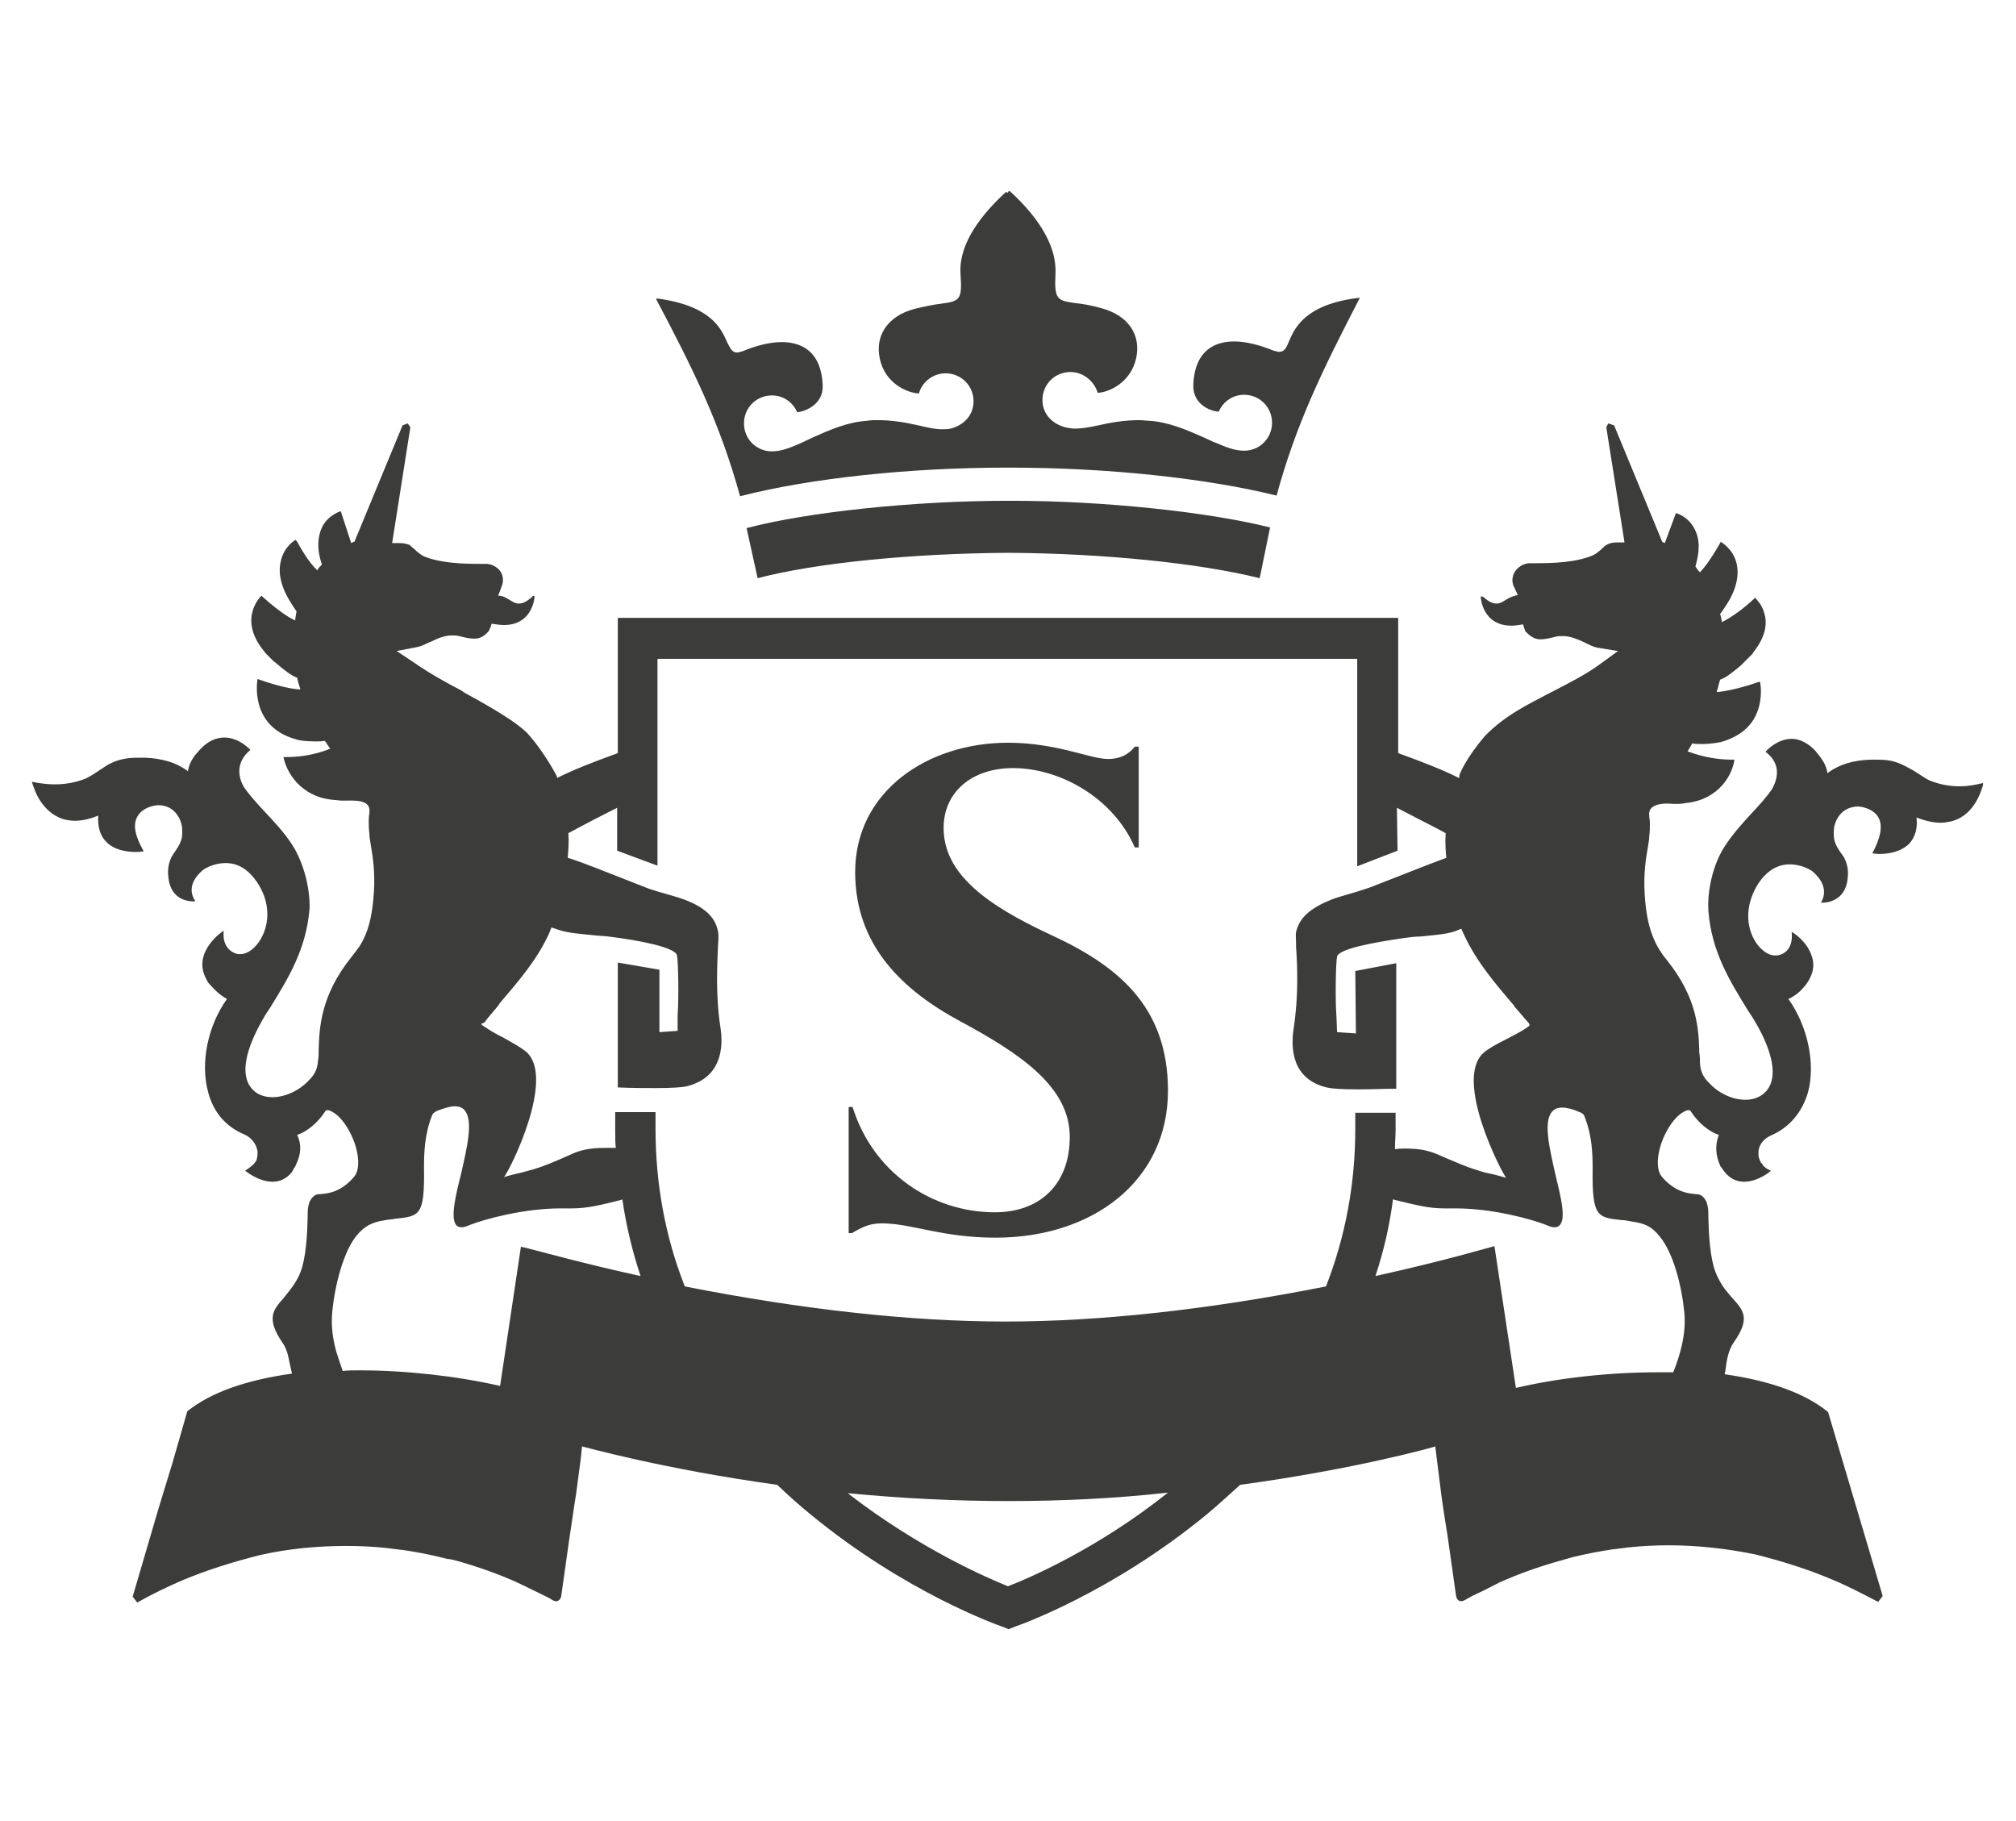
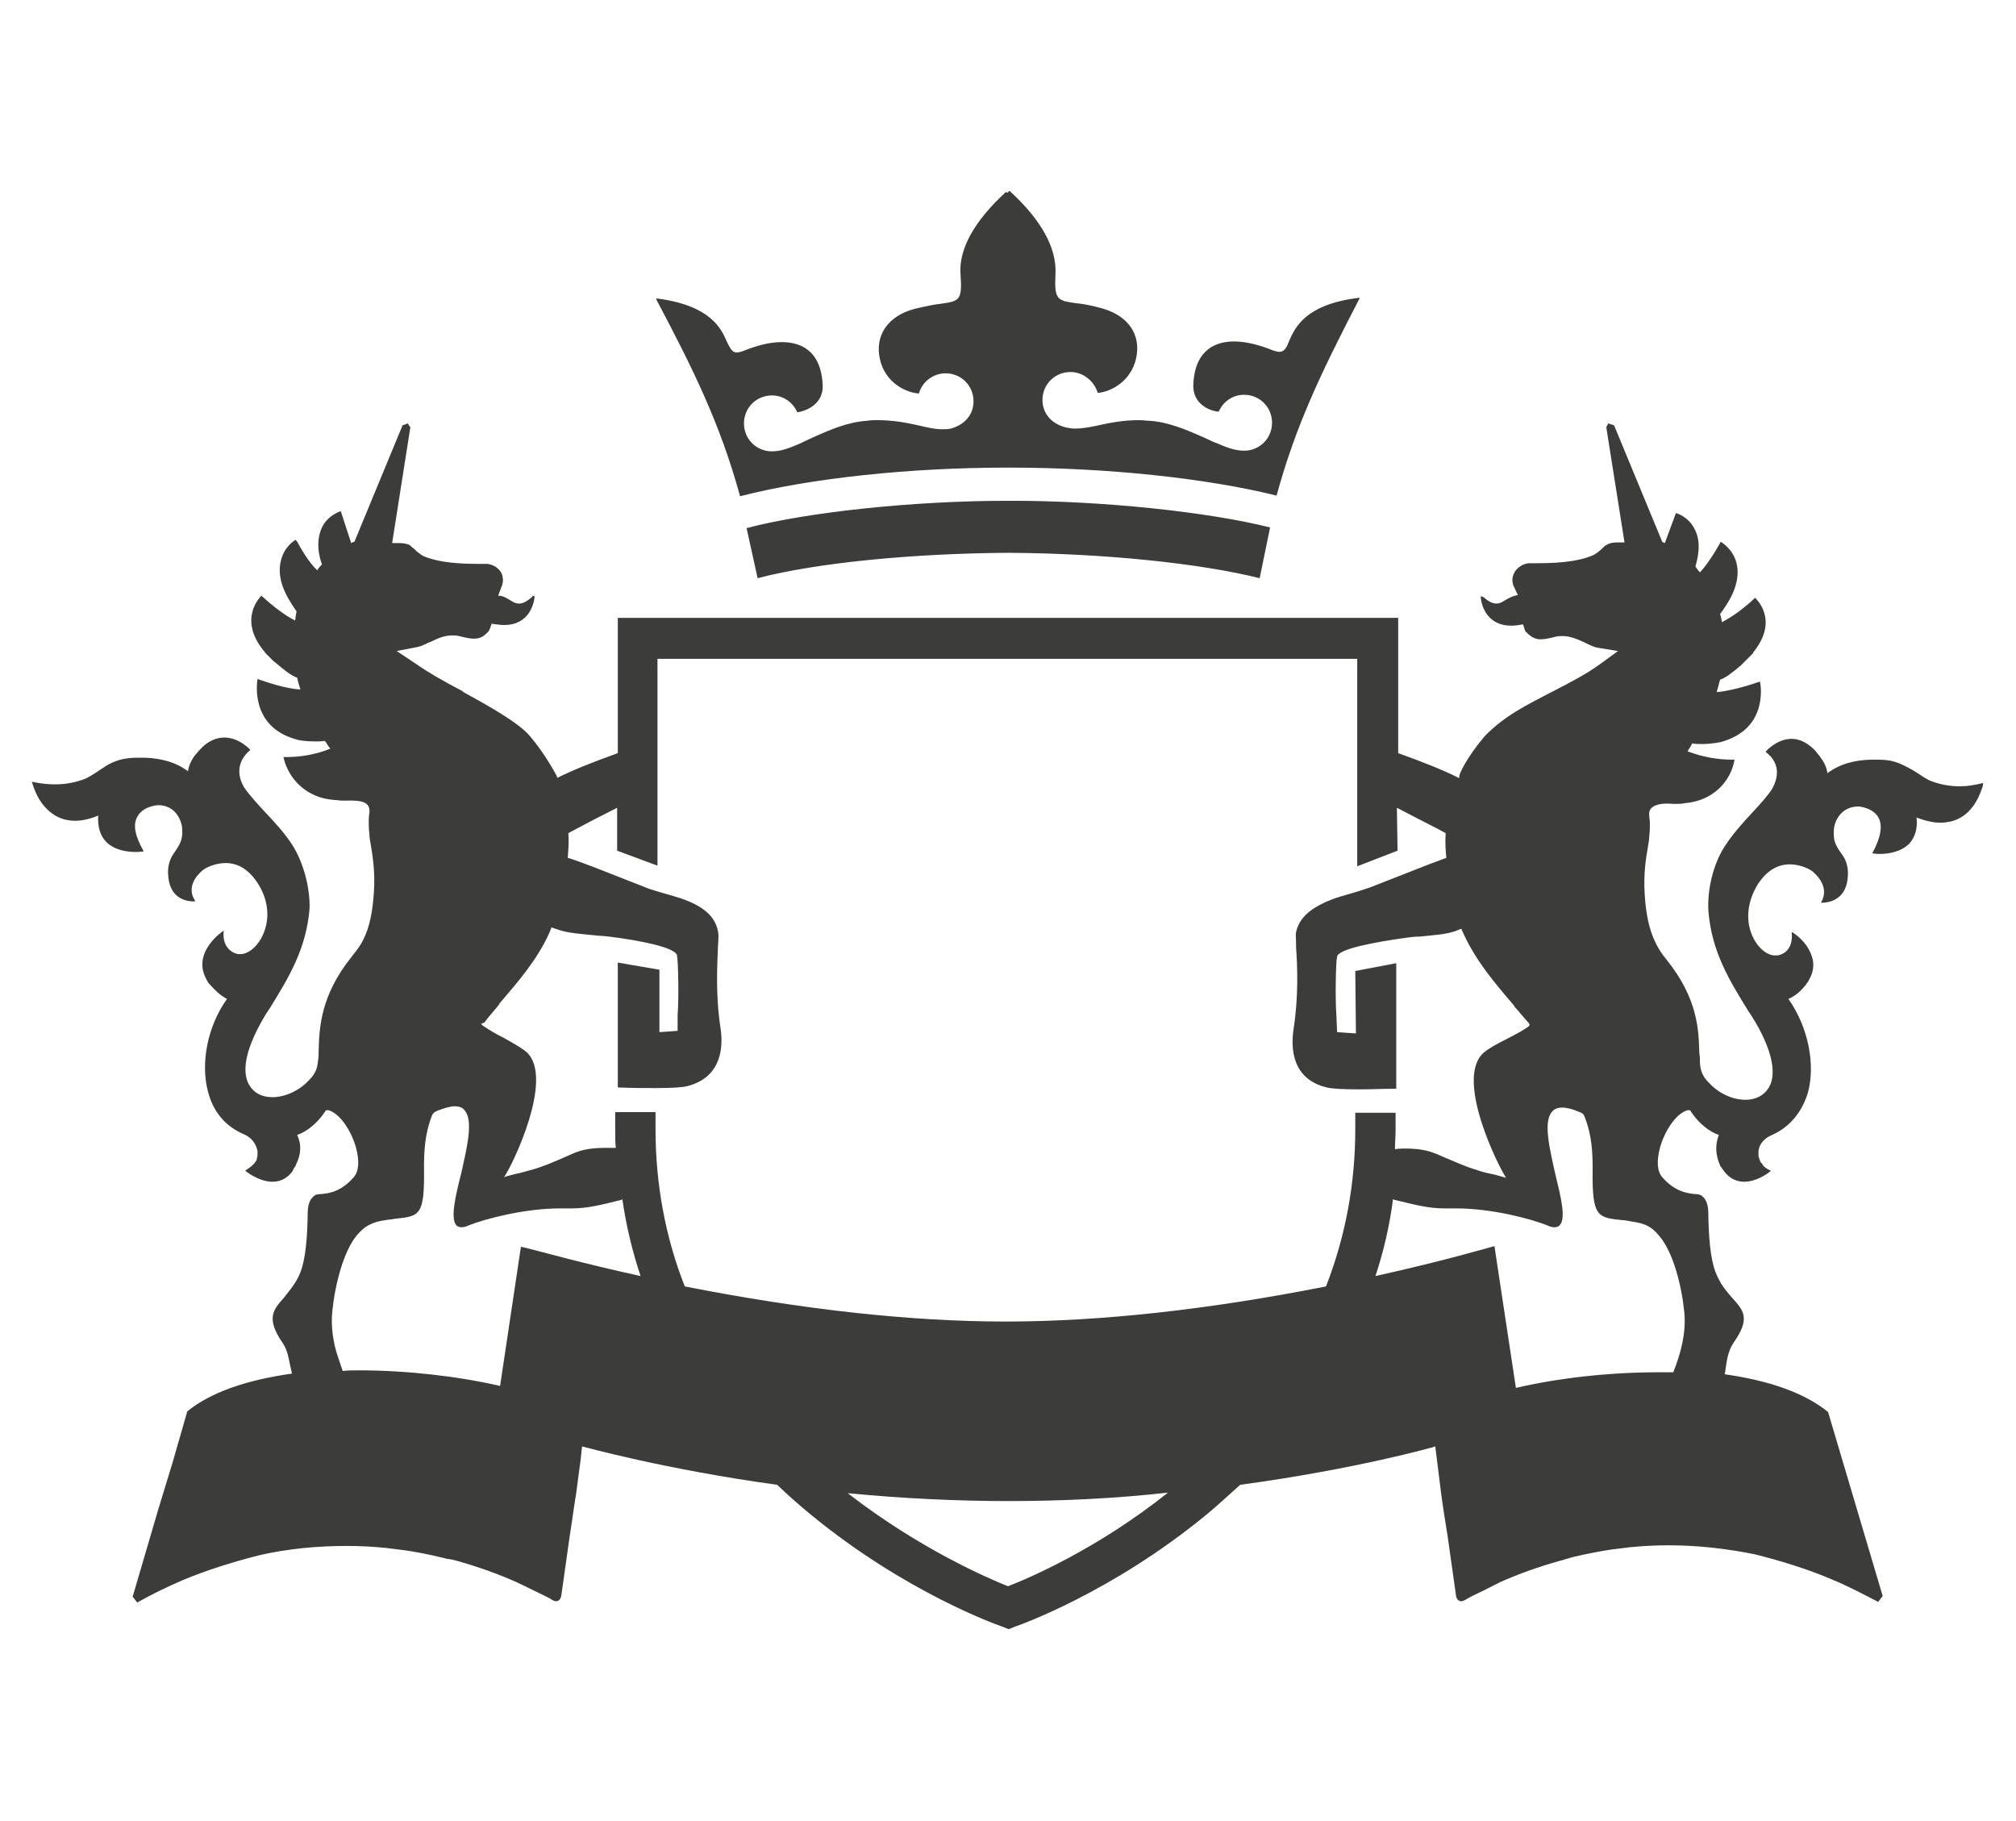
<svg xmlns="http://www.w3.org/2000/svg" version="1.1" id="Layer_1" x="0px" y="0px" viewBox="0 0 31 28" style="enable-background:new 0 0 31 28;" xml:space="preserve">
  <style type="text/css">
	.st0{fill:#3C3C3B;}
</style>
  <g>
    <g>
      <g>
        <path class="st0" d="M15.48,7.19h0.05c1.48,0,3.01,0.16,4.1,0.43l0,0l0,0c0.3-1.1,0.7-1.92,1.28-3.04c0,0-0.02,0-0.02,0     c-0.82,0.1-0.98,0.46-1.07,0.67c-0.04,0.1-0.07,0.16-0.15,0.16c-0.02,0-0.05-0.01-0.09-0.02c-0.22-0.09-0.43-0.14-0.6-0.14     c-0.27,0-0.6,0.11-0.63,0.65c-0.02,0.31,0.25,0.42,0.39,0.43c0.07-0.16,0.22-0.26,0.39-0.26c0.24,0,0.43,0.19,0.43,0.43     c0,0.24-0.19,0.43-0.43,0.43c-0.15,0-0.29-0.06-0.43-0.12L18.67,6.8c-0.04-0.02-0.15-0.07-0.15-0.07     c-0.27-0.12-0.55-0.24-0.84-0.26c-0.05,0-0.11-0.01-0.16-0.01c-0.25,0-0.45,0.04-0.63,0.08c-0.14,0.03-0.25,0.05-0.36,0.05     c-0.05,0-0.1-0.01-0.15-0.02c-0.22-0.06-0.35-0.22-0.35-0.42c0-0.24,0.19-0.43,0.43-0.43c0.19,0,0.36,0.13,0.42,0.32     c0.19-0.01,0.51-0.17,0.59-0.53c0.08-0.36-0.12-0.66-0.53-0.77c-0.17-0.05-0.31-0.07-0.41-0.08c-0.27-0.04-0.32-0.05-0.3-0.45     c0.02-0.39-0.21-0.82-0.7-1.27l-0.02,0L15.5,2.96l-0.02,0l-0.01-0.01c-0.49,0.45-0.73,0.88-0.7,1.27c0.03,0.4-0.02,0.41-0.3,0.45     c-0.1,0.01-0.24,0.04-0.41,0.08c-0.41,0.11-0.61,0.41-0.53,0.77c0.08,0.37,0.41,0.52,0.6,0.53c0.05-0.18,0.22-0.31,0.41-0.31     c0.24,0,0.43,0.19,0.43,0.43c0,0.2-0.13,0.36-0.35,0.42C14.58,6.6,14.53,6.6,14.48,6.6c-0.11,0-0.23-0.03-0.36-0.06     c-0.18-0.04-0.38-0.08-0.63-0.08c-0.05,0-0.1,0-0.16,0.01c-0.3,0.02-0.57,0.14-0.84,0.26L12.3,6.82     c-0.14,0.06-0.28,0.12-0.43,0.12c-0.24,0-0.43-0.19-0.43-0.43c0-0.24,0.19-0.43,0.43-0.43c0.17,0,0.32,0.1,0.39,0.26     c0.14-0.02,0.41-0.13,0.39-0.43c-0.03-0.54-0.36-0.65-0.63-0.65c-0.18,0-0.38,0.05-0.6,0.14c-0.04,0.01-0.06,0.02-0.09,0.02     c-0.07,0-0.1-0.06-0.15-0.16c-0.09-0.21-0.25-0.56-1.07-0.67c-0.01,0-0.02,0-0.02,0.01c0.56,1.06,0.98,1.9,1.29,3.03     C12.47,7.35,14,7.19,15.48,7.19z M15.51,7.7h0.06c1.38,0,3.01,0.17,3.96,0.41l-0.16,0.78l0,0c-0.92-0.23-2.39-0.38-3.84-0.39     l-0.01,0l-0.03,0c-1.45,0.01-2.92,0.15-3.84,0.39l-0.17-0.77c0.95-0.25,2.59-0.42,4.01-0.42h0.01L15.51,7.7z M22.44,11.93l0,0.03     l-0.01,0c-0.26-0.13-0.57-0.25-0.93-0.38l0-2.08h-6l-6,0l0,2.08c-0.39,0.14-0.69,0.26-0.93,0.38l-0.01-0.03     c0,0-0.17-0.33-0.41-0.61c-0.16-0.2-0.66-0.48-1.01-0.67L7.1,10.62c-0.25-0.13-0.5-0.27-0.73-0.43L6.1,10.01l0.31-0.06     c0.06-0.01,0.12-0.04,0.18-0.07l0.03-0.01c0.1-0.05,0.21-0.1,0.33-0.1c0.03,0,0.07,0,0.11,0.01c0.08,0.02,0.16,0.04,0.23,0.04     c0.05,0,0.12-0.01,0.19-0.08l0.03-0.03c0.01-0.01,0.04-0.08,0.05-0.12c0.07,0.01,0.13,0.02,0.19,0.02c0.39,0,0.46-0.33,0.47-0.43     c0-0.01,0-0.01-0.01-0.02c-0.01,0-0.03,0.01-0.03,0.02c-0.08,0.07-0.14,0.1-0.2,0.1c-0.06,0-0.1-0.03-0.15-0.06     c-0.05-0.03-0.1-0.06-0.16-0.06H7.66L7.72,9c0.01-0.03,0.02-0.08,0.01-0.12C7.72,8.77,7.61,8.68,7.49,8.67l-0.1,0     c-0.28,0-0.62-0.01-0.88-0.12C6.47,8.53,6.44,8.5,6.41,8.48L6.38,8.45L6.37,8.44C6.34,8.42,6.32,8.4,6.3,8.38     C6.25,8.36,6.21,8.35,6.13,8.35l-0.1,0l0.28-1.78L6.27,6.51L6.19,6.54L5.45,8.33c-0.01,0-0.03,0.01-0.05,0.02L5.24,7.86     c0,0-0.18,0.05-0.28,0.23C4.88,8.25,4.87,8.45,4.95,8.68C4.92,8.71,4.89,8.74,4.88,8.77C4.74,8.64,4.62,8.42,4.57,8.33     C4.55,8.31,4.55,8.3,4.55,8.3c-0.01,0-0.18,0.1-0.23,0.32C4.27,8.81,4.32,9.03,4.48,9.28C4.51,9.33,4.54,9.37,4.56,9.4     C4.55,9.46,4.54,9.5,4.54,9.54c0,0-0.18-0.07-0.52-0.38c0,0-0.37,0.34,0.03,0.84c0.01,0.01,0.02,0.02,0.03,0.04l0.02,0.02     c0.03,0.03,0.06,0.06,0.1,0.1l0.05,0.04c0.13,0.11,0.23,0.19,0.32,0.22c0.01,0.06,0.03,0.12,0.05,0.18c-0.02,0-0.21,0-0.66-0.16     c0,0.01-0.14,0.73,0.6,0.93c0.02,0.01,0.13,0.03,0.29,0.03c0.06,0,0.11,0,0.14-0.01l0.02,0.02c0.02,0.03,0.04,0.07,0.07,0.1     c0,0-0.28,0.13-0.67,0.13l-0.05,0c0,0.02,0.08,0.43,0.51,0.6c0.07,0.03,0.16,0.05,0.27,0.06c0.04,0,0.08,0.01,0.12,0.01     c0.02,0,0.06,0,0.06,0c0.26-0.01,0.38,0.03,0.36,0.19c0,0-0.01,0.07-0.01,0.11c0,0.06,0,0.13,0.01,0.21     c0,0.05,0.01,0.1,0.02,0.16c0.03,0.18,0.07,0.42,0.05,0.73c-0.02,0.32-0.07,0.55-0.16,0.73c-0.05,0.11-0.13,0.2-0.19,0.28     c-0.47,0.59-0.49,1.08-0.5,1.43c0,0.06,0,0.11-0.01,0.16c-0.01,0.16-0.08,0.24-0.14,0.3l-0.01,0.01     c-0.14,0.15-0.36,0.25-0.55,0.25c-0.17,0-0.29-0.07-0.36-0.19c-0.13-0.23-0.03-0.61,0.26-1.09l0.06-0.09     c0.29-0.47,0.56-0.91,0.61-1.53C4.77,13.66,4.67,13.27,4.5,13c-0.12-0.19-0.28-0.36-0.43-0.52c-0.12-0.13-0.24-0.26-0.32-0.38     c-0.07-0.12-0.15-0.36,0.1-0.57c0,0-0.17-0.19-0.4-0.19c-0.13,0-0.26,0.06-0.37,0.18c-0.03,0.03-0.05,0.06-0.08,0.09     c-0.06,0.08-0.1,0.17-0.11,0.25c-0.01-0.01-0.02-0.02-0.04-0.03c-0.22-0.15-0.49-0.18-0.67-0.18c-0.07,0-0.15,0-0.22,0.01     c-0.16,0.02-0.28,0.08-0.38,0.15c-0.03,0.02-0.05,0.03-0.09,0.06c-0.06,0.04-0.11,0.07-0.17,0.1c-0.15,0.06-0.31,0.09-0.47,0.09     c-0.1,0-0.22-0.01-0.36-0.04c0,0,0.01,0.04,0.03,0.09c0.05,0.15,0.19,0.41,0.47,0.49c0.05,0.01,0.1,0.02,0.16,0.02     c0.12,0,0.24-0.03,0.36-0.08c-0.01,0.17,0.03,0.31,0.12,0.4c0.12,0.13,0.32,0.16,0.46,0.16c0.07,0,0.11-0.01,0.12-0.01     c-0.13-0.23-0.17-0.4-0.1-0.53c0.09-0.17,0.32-0.18,0.32-0.18c0.28,0,0.36,0.25,0.37,0.34c0.01,0.17,0,0.22-0.14,0.42     c-0.06,0.09-0.09,0.22-0.07,0.35l0,0.01c0.04,0.34,0.31,0.36,0.39,0.36c0.01,0,0.02,0,0.02-0.01c-0.17-0.26,0.12-0.47,0.13-0.48     c0.06-0.04,0.19-0.1,0.34-0.1c0.19,0,0.35,0.1,0.48,0.29c0.19,0.28,0.21,0.6,0.07,0.86c-0.08,0.15-0.21,0.25-0.32,0.25     c-0.01,0-0.02,0-0.04,0c-0.06-0.01-0.25-0.08-0.22-0.36c-0.02,0.01-0.49,0.33-0.27,0.74l0.01,0.02c0.01,0.02,0.02,0.04,0.04,0.06     l0.01,0.01c0.07,0.08,0.15,0.16,0.26,0.22c-0.3,0.42-0.41,0.99-0.29,1.43c0.08,0.31,0.27,0.53,0.55,0.65     c0.12,0.05,0.19,0.15,0.21,0.26c0,0.01,0,0.02,0,0.04c0,0.02,0,0.04-0.01,0.07l0,0.01c0,0.01-0.01,0.02-0.01,0.03l-0.01,0.01     c-0.01,0.01-0.01,0.02-0.03,0.04C3.85,17.95,3.81,17.97,3.77,18c0,0,0.2,0.17,0.42,0.17c0.12,0,0.22-0.05,0.3-0.15     C4.5,18,4.51,17.99,4.52,17.96l0.01-0.01c0,0,0.02-0.03,0.02-0.04c0.08-0.16,0.09-0.31,0.02-0.46c0.15-0.05,0.31-0.18,0.43-0.36     c0-0.01,0.01-0.02,0.03-0.02c0,0,0.01,0,0.02,0c0.18,0.05,0.35,0.32,0.42,0.56c0.06,0.21,0.05,0.38-0.03,0.47     c-0.2,0.23-0.39,0.25-0.51,0.26c-0.04,0-0.08,0.01-0.09,0.02c-0.11,0.08-0.11,0.21-0.11,0.36c-0.01,0.42-0.05,0.71-0.14,0.89     c-0.07,0.14-0.16,0.24-0.23,0.33c-0.16,0.18-0.27,0.31-0.02,0.68c0.05,0.07,0.08,0.15,0.1,0.25l0.01,0.05     c0.01,0.04,0.02,0.1,0.04,0.18c-0.71,0.1-1.25,0.29-1.61,0.58L2.65,22.5l-0.22,0.72l-0.39,1.33l0.07,0.09     c0.23-0.13,0.46-0.24,0.69-0.34C3.18,24.14,3.6,24.01,4,23.91c0.44-0.1,0.89-0.14,1.33-0.14c0.2,0,0.4,0.01,0.6,0.03     c0.08,0.01,0.16,0.02,0.24,0.03l0.01,0c0.21,0.03,0.42,0.07,0.62,0.12l0.08,0.02C6.93,23.97,7.03,24,7.03,24     c0.32,0.09,0.63,0.2,0.92,0.33c0,0,0.19,0.09,0.35,0.17c0.1,0.05,0.17,0.08,0.19,0.1c0.02,0.01,0.04,0.02,0.06,0.02     c0.04,0,0.07-0.03,0.08-0.08l0.13-0.92c0.03-0.18,0.06-0.42,0.1-0.66l0.07-0.53l0.02-0.19c0.05,0.01,1.26,0.35,3,0.59     c0.19,0.18,0.36,0.33,0.52,0.46c1.46,1.2,2.88,1.7,2.94,1.72l0.1,0.04l0.1-0.04c0.06-0.02,1.48-0.52,2.94-1.72     c0.17-0.14,0.33-0.29,0.52-0.46c1.77-0.24,2.98-0.58,3-0.59l0.09,0.72c0.03,0.23,0.07,0.47,0.1,0.66l0.13,0.92     c0.01,0.05,0.04,0.08,0.08,0.08c0.02,0,0.04-0.01,0.06-0.02c0.02-0.01,0.08-0.05,0.19-0.1c0.13-0.06,0.28-0.14,0.34-0.17     c0.29-0.13,0.6-0.24,0.92-0.33l0.04-0.01c0.03-0.01,0.06-0.02,0.1-0.03l0.07-0.02c0.21-0.05,0.42-0.09,0.62-0.12l0.01,0     c0.08-0.01,0.16-0.02,0.24-0.03c0.2-0.02,0.4-0.03,0.6-0.03c0.44,0,0.89,0.05,1.33,0.14c0.4,0.1,0.82,0.23,1.19,0.39     c0.22,0.09,0.45,0.21,0.7,0.34l0.07-0.09l-0.84-2.83c-0.36-0.29-0.89-0.48-1.59-0.58l0.01-0.05c0.02-0.15,0.04-0.31,0.13-0.44     c0.26-0.37,0.15-0.49-0.02-0.68c-0.08-0.09-0.16-0.18-0.23-0.33c-0.09-0.18-0.13-0.47-0.14-0.89c0-0.15,0-0.28-0.11-0.36     c-0.02-0.01-0.05-0.02-0.09-0.02c-0.11-0.01-0.31-0.03-0.51-0.26c-0.08-0.09-0.09-0.26-0.03-0.47c0.07-0.24,0.24-0.51,0.42-0.56     c0.01,0,0.01,0,0.02,0c0.02,0,0.03,0.01,0.03,0.02c0.12,0.18,0.28,0.31,0.43,0.36c-0.06,0.16-0.05,0.31,0.02,0.47     c0,0.01,0.01,0.02,0.02,0.03l0.02,0.03c0.01,0.01,0.02,0.03,0.03,0.04c0.08,0.1,0.18,0.15,0.3,0.15c0.21,0,0.41-0.16,0.41-0.17     c-0.05-0.02-0.08-0.04-0.12-0.08c0-0.01-0.01-0.01-0.01-0.02c0-0.01-0.01-0.01-0.02-0.02l-0.01-0.02     c-0.01-0.01-0.01-0.03-0.02-0.05c-0.01-0.02-0.01-0.04-0.01-0.07c0-0.01,0-0.02,0-0.04c0.01-0.11,0.09-0.2,0.21-0.25     c0.27-0.12,0.46-0.35,0.55-0.65c0.12-0.44,0-1.02-0.3-1.44c0.11-0.05,0.19-0.12,0.26-0.21l0.01-0.01     c0.01-0.02,0.03-0.04,0.04-0.06l0.01-0.02c0.09-0.16,0.08-0.31-0.01-0.47c-0.09-0.16-0.25-0.26-0.26-0.26     c0.03,0.28-0.14,0.35-0.22,0.36c-0.01,0-0.02,0-0.04,0c-0.11,0-0.24-0.1-0.32-0.25c-0.14-0.26-0.11-0.58,0.07-0.86     c0.13-0.19,0.29-0.29,0.48-0.29c0.15,0,0.28,0.06,0.34,0.1c0.01,0.01,0.3,0.22,0.14,0.49c0,0,0.01,0,0.02,0     c0.08,0,0.35-0.03,0.39-0.36l0-0.01c0.02-0.13-0.01-0.26-0.07-0.35c-0.14-0.19-0.15-0.25-0.14-0.42     c0.01-0.09,0.09-0.34,0.38-0.34c0.01,0,0.23,0.02,0.31,0.18c0.06,0.12,0.03,0.3-0.1,0.54c0.01,0,0.05,0.01,0.11,0.01     c0.14,0,0.33-0.03,0.46-0.16c0.09-0.1,0.13-0.24,0.11-0.4c0.13,0.05,0.26,0.08,0.37,0.08c0.05,0,0.11-0.01,0.16-0.02     c0.29-0.07,0.42-0.34,0.47-0.49c0.02-0.05,0.03-0.09,0.02-0.1c-0.12,0.03-0.24,0.05-0.35,0.05c-0.17,0-0.32-0.03-0.47-0.09     c-0.06-0.03-0.12-0.07-0.18-0.11c-0.03-0.02-0.05-0.03-0.08-0.05c-0.11-0.06-0.23-0.13-0.38-0.15c-0.07-0.01-0.15-0.01-0.22-0.01     c-0.19,0-0.45,0.03-0.67,0.18c-0.02,0.01-0.03,0.02-0.04,0.03c-0.01-0.09-0.05-0.17-0.11-0.25c-0.02-0.03-0.05-0.06-0.07-0.09     c-0.11-0.12-0.24-0.19-0.37-0.19c-0.22,0-0.39,0.18-0.4,0.2c0.26,0.2,0.17,0.44,0.1,0.57c-0.08,0.12-0.19,0.24-0.32,0.38     c-0.14,0.15-0.3,0.33-0.42,0.52c-0.17,0.27-0.26,0.66-0.24,0.98c0.05,0.62,0.32,1.06,0.61,1.53l0.06,0.09     c0.3,0.48,0.39,0.87,0.26,1.09c-0.07,0.12-0.2,0.19-0.36,0.19c-0.2,0-0.41-0.1-0.55-0.25l-0.01-0.01     c-0.06-0.06-0.13-0.14-0.14-0.3c0-0.05,0-0.1-0.01-0.16c-0.01-0.35-0.02-0.83-0.5-1.43c-0.06-0.07-0.13-0.17-0.18-0.28     c-0.09-0.19-0.14-0.41-0.16-0.73c-0.02-0.32,0.02-0.56,0.05-0.73c0.01-0.06,0.02-0.12,0.02-0.16c0.01-0.08,0.01-0.14,0.01-0.21     c0-0.04-0.01-0.07-0.01-0.11c-0.03-0.23,0.36-0.18,0.36-0.18c0.02,0,0.04,0,0.06,0c0.04,0,0.08,0,0.12-0.01     c0.11-0.01,0.19-0.03,0.27-0.06c0.45-0.18,0.5-0.6,0.5-0.61l-0.04,0c-0.22,0-0.44-0.04-0.66-0.12c-0.01,0-0.01,0-0.02-0.01     c0.02-0.03,0.03-0.05,0.05-0.08l0.02-0.04c0.05,0.01,0.1,0.01,0.15,0.01c0.16,0,0.28-0.03,0.29-0.03     c0.28-0.08,0.47-0.23,0.56-0.46c0.09-0.23,0.05-0.46,0.04-0.47c-0.26,0.09-0.47,0.14-0.64,0.16l-0.02,0l0-0.01     c0.02-0.06,0.03-0.12,0.05-0.18c0.09-0.03,0.19-0.11,0.32-0.22l0.05-0.05c0.03-0.03,0.06-0.06,0.09-0.09l0.03-0.03     c0.01-0.01,0.02-0.02,0.02-0.03c0.21-0.26,0.21-0.47,0.17-0.6c-0.04-0.15-0.14-0.23-0.14-0.24c-0.18,0.17-0.35,0.29-0.5,0.37     l-0.01,0.01l0,0c-0.01-0.05-0.02-0.1-0.03-0.13c0.03-0.04,0.06-0.08,0.09-0.13c0.16-0.24,0.21-0.47,0.16-0.66     c-0.06-0.22-0.23-0.31-0.24-0.32c0,0-0.16,0.3-0.32,0.47c-0.03-0.03-0.05-0.06-0.07-0.09c0.07-0.24,0.07-0.43-0.02-0.59     c-0.09-0.17-0.26-0.23-0.28-0.23L25.6,8.35c-0.02-0.01-0.03-0.01-0.04-0.02l-0.74-1.79l-0.09-0.03L24.7,6.57l0.28,1.77l-0.11,0     c-0.07,0-0.12,0.01-0.17,0.04c-0.02,0.01-0.04,0.03-0.07,0.06l-0.01,0.01c-0.04,0.03-0.08,0.07-0.13,0.09     c-0.26,0.11-0.61,0.12-0.89,0.12l-0.09,0c-0.12,0.01-0.23,0.1-0.25,0.22c-0.01,0.04,0,0.09,0.01,0.12l0.07,0.15     c-0.07,0.01-0.13,0.04-0.18,0.07c-0.05,0.03-0.09,0.06-0.15,0.06c-0.06,0-0.12-0.03-0.2-0.1c0,0-0.02-0.01-0.04-0.01     c0,0,0,0.01,0,0.02c0.01,0.1,0.08,0.43,0.47,0.43c0.06,0,0.13-0.01,0.18-0.02c0.03,0.1,0.04,0.12,0.05,0.12l0.03,0.03     c0.08,0.07,0.14,0.08,0.19,0.08c0.07,0,0.15-0.02,0.23-0.04c0.04-0.01,0.07-0.01,0.11-0.01c0.12,0,0.23,0.05,0.34,0.1l0.02,0.01     c0.06,0.03,0.12,0.06,0.18,0.07l0.31,0.05l-0.26,0.19c-0.23,0.17-0.49,0.3-0.74,0.43l-0.04,0.02c-0.36,0.19-0.7,0.35-1.01,0.67     C22.55,11.65,22.44,11.9,22.44,11.93z M7.48,15.68c0.02-0.03,0.17-0.2,0.19-0.23l0.01-0.02c0.29-0.34,0.57-0.66,0.76-1.07     l0.04-0.1L8.6,14.3c0.15,0.05,0.35,0.06,0.53,0.08c0.08,0.01,0.16,0.01,0.23,0.02c0.49,0.06,1.03,0.17,1.05,0.29     c0.02,0.09,0.03,0.67,0.01,0.91l0,0.25l-0.28,0.02l0-0.96L9.5,14.8v1.59l0,0.33c0.23,0.01,0.41,0.01,0.57,0.01     c0.26,0,0.42-0.01,0.5-0.03c0.54-0.14,0.55-0.62,0.51-0.89c-0.08-0.51-0.05-0.98-0.04-1.26c0.01-0.12,0.01-0.2,0-0.23     c-0.04-0.22-0.21-0.38-0.55-0.5c-0.03-0.01-0.09-0.03-0.16-0.05c-0.13-0.04-0.3-0.08-0.44-0.14l-0.51-0.2     c-0.3-0.12-0.6-0.23-0.65-0.24c0.01-0.13,0.02-0.25,0.01-0.38l0.15-0.08c0.13-0.07,0.34-0.18,0.6-0.31l0,0.66l0.62,0.23l0-3.18     h5.38l5.38,0l0,3.19l0.62-0.24l-0.01-0.66c0.27,0.14,0.48,0.25,0.62,0.32l0.13,0.07c-0.01,0.15,0,0.28,0.01,0.38     c-0.06,0.02-0.4,0.15-0.65,0.25l-0.51,0.2c-0.14,0.05-0.31,0.1-0.45,0.14c-0.07,0.02-0.13,0.04-0.15,0.05     c-0.33,0.13-0.5,0.28-0.55,0.5c-0.01,0.03,0,0.11,0,0.24c0.02,0.28,0.04,0.75-0.04,1.26c-0.04,0.28-0.03,0.76,0.51,0.89     c0.08,0.02,0.24,0.03,0.5,0.03c0.19,0,0.39-0.01,0.57-0.01v-0.78l0-1.15l-0.63,0.12l0.01,0.96l-0.29-0.02l-0.01-0.25     c-0.02-0.25-0.01-0.83,0.01-0.91c0.02-0.12,0.56-0.22,1.05-0.29c0.07-0.01,0.15-0.02,0.23-0.02c0.18-0.02,0.38-0.03,0.53-0.08     l0.1-0.04l0.05,0.11c0.19,0.4,0.46,0.72,0.76,1.07l0.01,0.02c0.03,0.03,0.17,0.2,0.2,0.23c0.02,0.02,0.03,0.04,0.03,0.05     c0,0.01-0.01,0.02-0.04,0.04c-0.1,0.07-0.21,0.12-0.32,0.18c-0.14,0.07-0.27,0.14-0.35,0.21c-0.45,0.41,0.26,1.8,0.35,1.92     c0,0-0.14-0.04-0.18-0.05c-0.1-0.02-0.19-0.04-0.27-0.07c-0.17-0.05-0.32-0.12-0.49-0.19l-0.09-0.04     c-0.14-0.06-0.27-0.1-0.52-0.1c-0.04,0-0.1,0-0.16,0.01c0-0.1,0.01-0.2,0.01-0.3l0-0.26l-0.62,0v0.25c0,0.84-0.15,1.65-0.45,2.42     c-1.82,0.36-3.48,0.54-4.93,0.54c-1.44,0-3.1-0.18-4.93-0.54c-0.3-0.76-0.45-1.58-0.45-2.42l0-0.26l-0.62,0v0.26     c0,0.13,0,0.22,0.01,0.29c-0.06,0-0.12,0-0.17,0c-0.25,0-0.39,0.04-0.52,0.1l-0.09,0.04c-0.16,0.07-0.32,0.14-0.49,0.19     c-0.08,0.02-0.17,0.05-0.27,0.07c-0.04,0.01-0.16,0.04-0.18,0.05c0.12-0.16,0.78-1.52,0.35-1.92c-0.08-0.07-0.21-0.14-0.35-0.22     c-0.1-0.05-0.21-0.11-0.31-0.18c-0.02-0.01-0.04-0.03-0.04-0.04C7.45,15.73,7.46,15.71,7.48,15.68z M15.5,24.39     c-0.3-0.12-1.35-0.57-2.45-1.42l-0.01-0.01l0.01,0c0.83,0.08,1.66,0.12,2.45,0.12c0.83,0,1.66-0.04,2.46-0.13     C16.87,23.82,15.81,24.27,15.5,24.39z M22.98,19.16c-0.01,0-0.74,0.22-1.83,0.46c0.13-0.39,0.22-0.79,0.27-1.18l0.03,0.01     c0.33,0.08,0.52,0.13,0.76,0.13c0.02,0,0.05,0,0.08,0c0.03,0,0.07,0,0.1,0c0.55,0,1.15,0.16,1.4,0.26     c0.04,0.02,0.08,0.03,0.11,0.03c0.04,0,0.07-0.01,0.09-0.04c0.09-0.11,0.01-0.43-0.07-0.76c-0.09-0.4-0.19-0.81-0.06-0.97     c0.04-0.05,0.09-0.07,0.16-0.07c0.07,0,0.16,0.02,0.27,0.07c0.06,0.02,0.07,0.05,0.08,0.08c0.11,0.28,0.12,0.55,0.12,0.79     c-0.01,0.74,0.07,0.75,0.45,0.79c0.04,0,0.09,0.01,0.14,0.02c0.22,0.03,0.32,0.08,0.44,0.23c0.21,0.25,0.34,0.76,0.38,1.17     c0.03,0.33-0.06,0.64-0.17,0.92c-0.08,0-0.17,0-0.25,0c-0.74,0-1.53,0.09-2.17,0.24L22.98,19.16z M7.69,21.31     c-0.65-0.15-1.44-0.24-2.17-0.24c-0.08,0-0.17,0-0.25,0.01c-0.05-0.14-0.07-0.21-0.09-0.27l-0.01-0.03     c-0.06-0.22-0.08-0.42-0.06-0.62c0.04-0.4,0.17-0.92,0.38-1.17c0.12-0.14,0.23-0.2,0.44-0.23c0.05-0.01,0.1-0.01,0.14-0.02     c0.39-0.04,0.46-0.05,0.45-0.79c0-0.23,0.01-0.51,0.12-0.79c0.01-0.03,0.02-0.05,0.08-0.08c0.11-0.04,0.2-0.07,0.27-0.07     c0.07,0,0.13,0.02,0.16,0.07c0.13,0.16,0.03,0.57-0.06,0.97C7,18.4,6.93,18.72,7.01,18.83c0.02,0.03,0.05,0.04,0.09,0.04     c0.03,0,0.07-0.01,0.11-0.03c0.25-0.1,0.86-0.26,1.4-0.26c0.03,0,0.07,0,0.1,0c0.03,0,0.05,0,0.08,0c0.24,0,0.44-0.05,0.76-0.13     l0.02-0.01c0.06,0.42,0.16,0.82,0.28,1.18c-0.87-0.19-1.51-0.37-1.75-0.43c-0.05-0.01-0.08-0.02-0.09-0.02L7.69,21.31z" />
-         <path class="st0" d="M16.15,14.37c-0.99-0.46-1.64-0.94-1.64-1.64c0-0.54,0.42-0.92,1.07-0.92c0.7,0,1.53,0.44,1.87,1.22h0.06     v-1.55h-0.06c-0.1,0.13-0.24,0.19-0.41,0.19c-0.28,0-0.79-0.25-1.54-0.25c-1.24,0-2.35,0.75-2.35,1.99     c0,1.12,0.72,1.81,1.61,2.29c0.95,0.51,1.69,1.02,1.69,1.78c0,0.74-0.47,1.16-1.15,1.16c-0.98,0-1.88-0.62-2.19-1.62h-0.06v1.94     h0.05c0.17-0.1,0.28-0.15,0.46-0.15c0.46,0,0.92,0.22,1.75,0.22c1.49,0,2.65-0.87,2.65-2.26C17.96,15.46,17.17,14.84,16.15,14.37     z" />
      </g>
    </g>
  </g>
</svg>